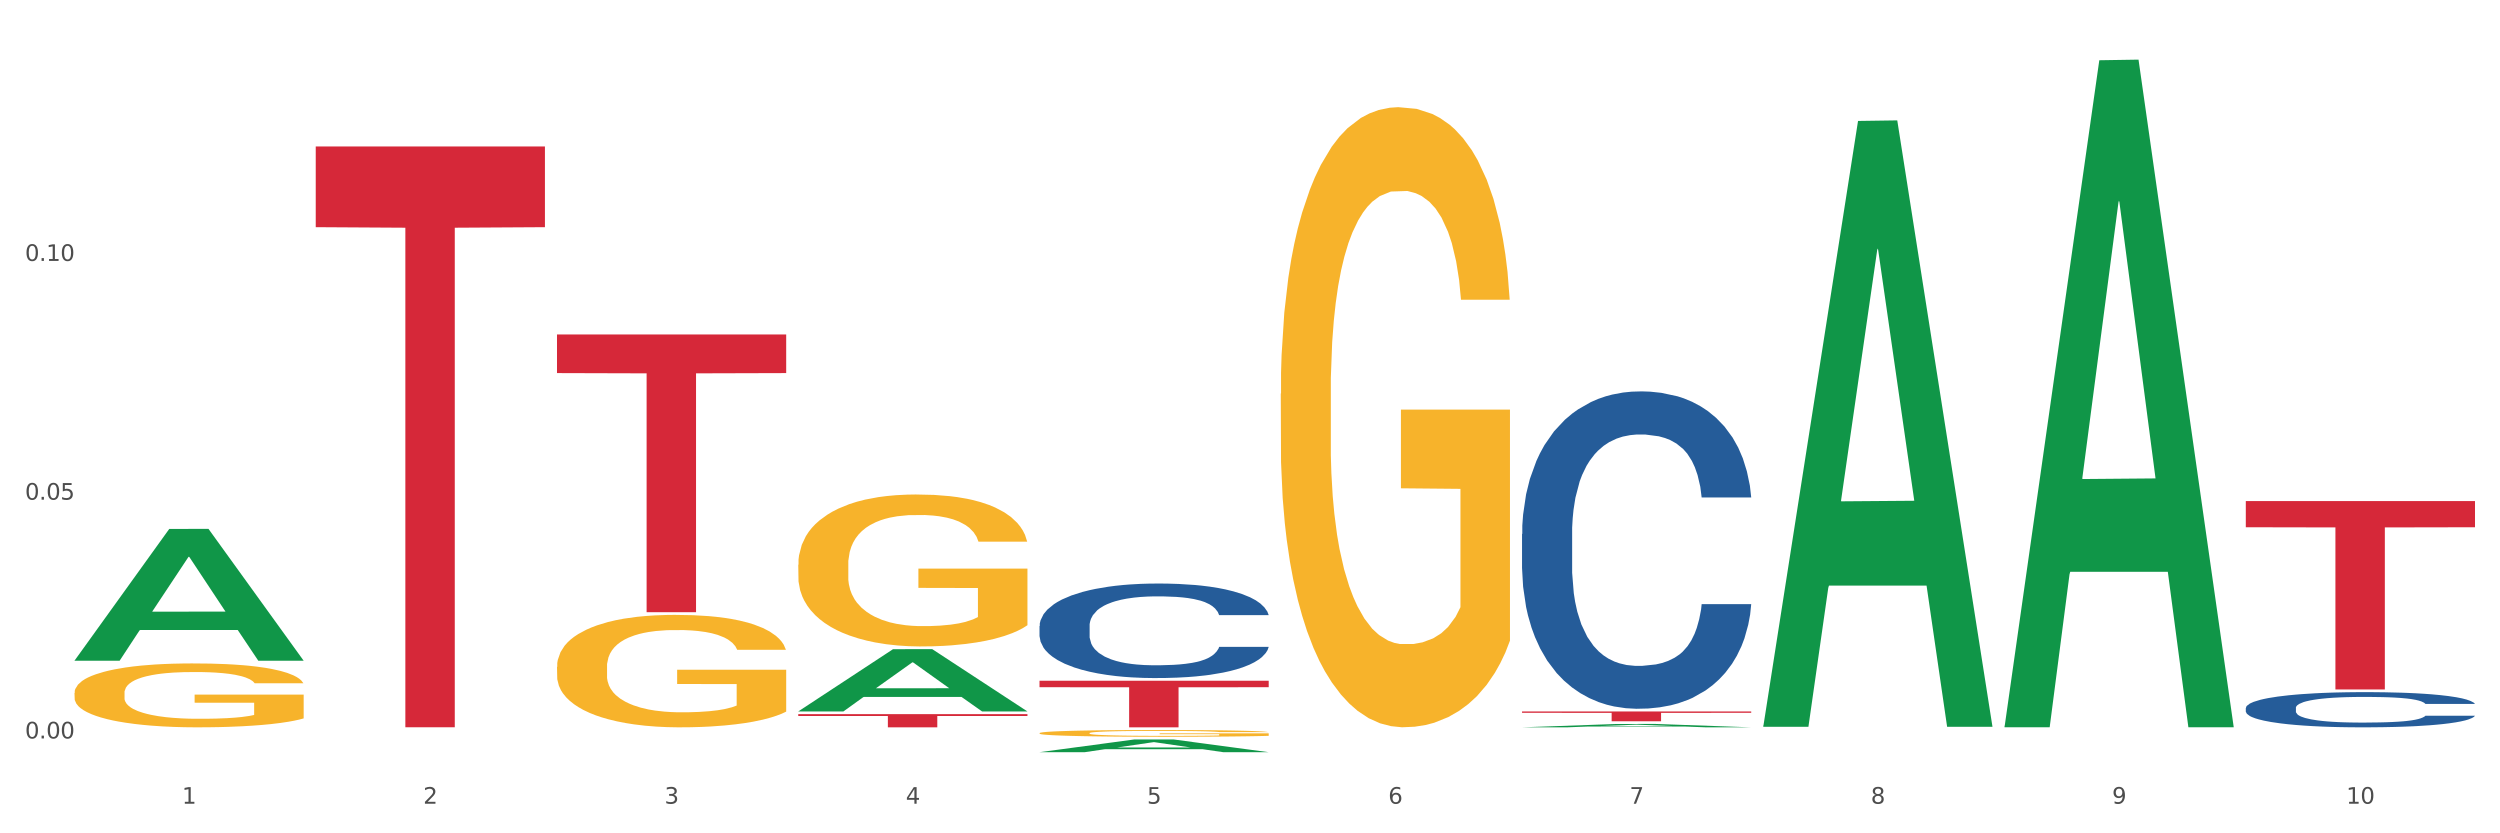
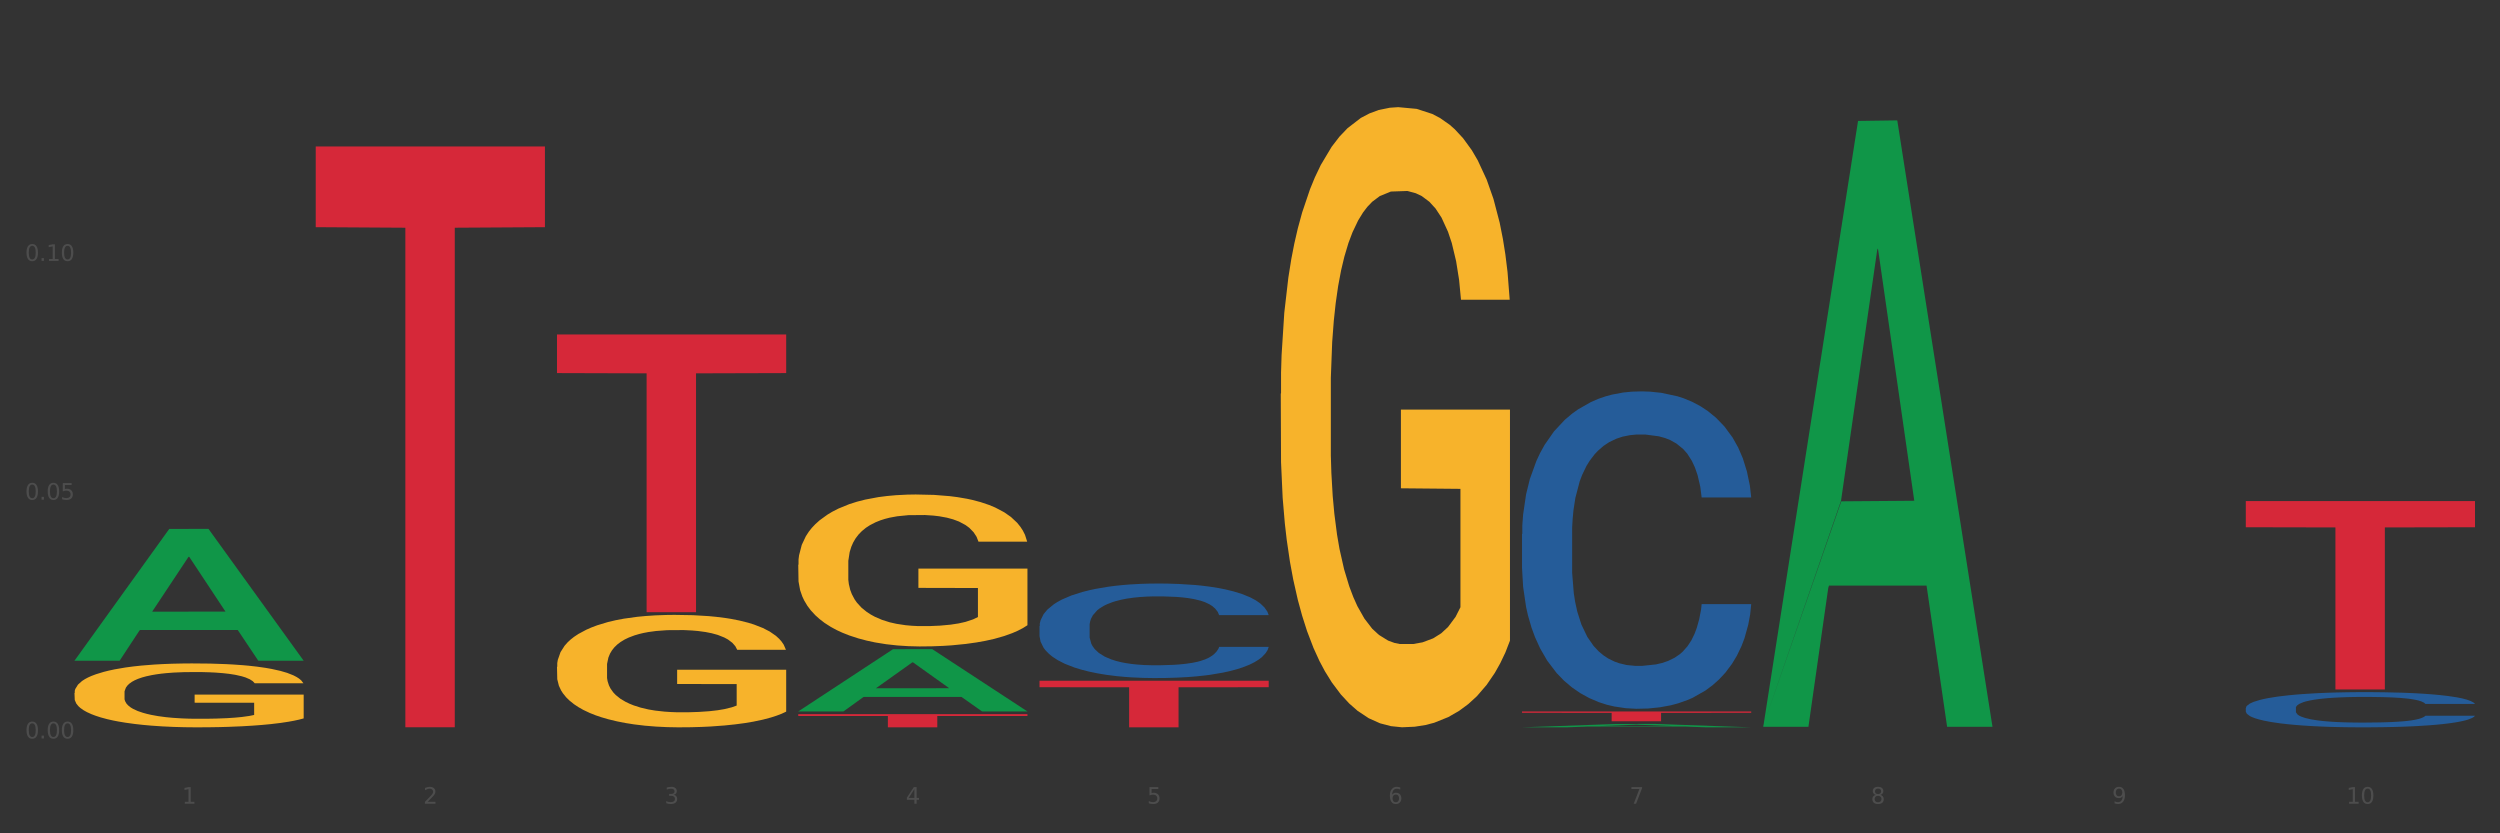
<svg xmlns="http://www.w3.org/2000/svg" xmlns:xlink="http://www.w3.org/1999/xlink" width="1080pt" height="360pt" viewBox="0 0 1080 360" version="1.1">
  <rect x="0" y="0" width="1080" height="360" fill="#333333" stroke="none" />
  <defs>
    <style type="text/css">*{stroke-linejoin: round; stroke-linecap: butt}</style>
  </defs>
  <g id="figure_1">
    <g id="patch_1">
-       <path d="M 0 360  L 1080 360  L 1080 0  L 0 0  z " style="fill: #ffffff; stroke: #ffffff; stroke-linejoin: miter" />
-     </g>
+       </g>
    <g id="axes_1">
      <g id="matplotlib.axis_1">
        <g id="xtick_1">
          <g id="text_1">
            <g style="fill: #4d4d4d" transform="translate(78.627 347.204) scale(0.096 -0.096)">
              <defs>
                <path id="DejaVuSans-31" d="M 794 531  L 1825 531  L 1825 4091  L 703 3866  L 703 4441  L 1819 4666  L 2450 4666  L 2450 531  L 3481 531  L 3481 0  L 794 0  L 794 531  z " transform="scale(0.016)" />
              </defs>
              <use xlink:href="#DejaVuSans-31" />
            </g>
          </g>
        </g>
        <g id="xtick_2">
          <g id="text_2">
            <g style="fill: #4d4d4d" transform="translate(182.851 347.204) scale(0.096 -0.096)">
              <defs>
                <path id="DejaVuSans-32" d="M 1228 531  L 3431 531  L 3431 0  L 469 0  L 469 531  Q 828 903 1448 1529  Q 2069 2156 2228 2338  Q 2531 2678 2651 2914  Q 2772 3150 2772 3378  Q 2772 3750 2511 3984  Q 2250 4219 1831 4219  Q 1534 4219 1204 4116  Q 875 4013 500 3803  L 500 4441  Q 881 4594 1212 4672  Q 1544 4750 1819 4750  Q 2544 4750 2975 4387  Q 3406 4025 3406 3419  Q 3406 3131 3298 2873  Q 3191 2616 2906 2266  Q 2828 2175 2409 1742  Q 1991 1309 1228 531  z " transform="scale(0.016)" />
              </defs>
              <use xlink:href="#DejaVuSans-32" />
            </g>
          </g>
        </g>
        <g id="xtick_3">
          <g id="text_3">
            <g style="fill: #4d4d4d" transform="translate(287.074 347.204) scale(0.096 -0.096)">
              <defs>
                <path id="DejaVuSans-33" d="M 2597 2516  Q 3050 2419 3304 2112  Q 3559 1806 3559 1356  Q 3559 666 3084 287  Q 2609 -91 1734 -91  Q 1441 -91 1130 -33  Q 819 25 488 141  L 488 750  Q 750 597 1062 519  Q 1375 441 1716 441  Q 2309 441 2620 675  Q 2931 909 2931 1356  Q 2931 1769 2642 2001  Q 2353 2234 1838 2234  L 1294 2234  L 1294 2753  L 1863 2753  Q 2328 2753 2575 2939  Q 2822 3125 2822 3475  Q 2822 3834 2567 4026  Q 2313 4219 1838 4219  Q 1578 4219 1281 4162  Q 984 4106 628 3988  L 628 4550  Q 988 4650 1302 4700  Q 1616 4750 1894 4750  Q 2613 4750 3031 4423  Q 3450 4097 3450 3541  Q 3450 3153 3228 2886  Q 3006 2619 2597 2516  z " transform="scale(0.016)" />
              </defs>
              <use xlink:href="#DejaVuSans-33" />
            </g>
          </g>
        </g>
        <g id="xtick_4">
          <g id="text_4">
            <g style="fill: #4d4d4d" transform="translate(391.298 347.204) scale(0.096 -0.096)">
              <defs>
                <path id="DejaVuSans-34" d="M 2419 4116  L 825 1625  L 2419 1625  L 2419 4116  z M 2253 4666  L 3047 4666  L 3047 1625  L 3713 1625  L 3713 1100  L 3047 1100  L 3047 0  L 2419 0  L 2419 1100  L 313 1100  L 313 1709  L 2253 4666  z " transform="scale(0.016)" />
              </defs>
              <use xlink:href="#DejaVuSans-34" />
            </g>
          </g>
        </g>
        <g id="xtick_5">
          <g id="text_5">
            <g style="fill: #4d4d4d" transform="translate(495.522 347.204) scale(0.096 -0.096)">
              <defs>
                <path id="DejaVuSans-35" d="M 691 4666  L 3169 4666  L 3169 4134  L 1269 4134  L 1269 2991  Q 1406 3038 1543 3061  Q 1681 3084 1819 3084  Q 2600 3084 3056 2656  Q 3513 2228 3513 1497  Q 3513 744 3044 326  Q 2575 -91 1722 -91  Q 1428 -91 1123 -41  Q 819 9 494 109  L 494 744  Q 775 591 1075 516  Q 1375 441 1709 441  Q 2250 441 2565 725  Q 2881 1009 2881 1497  Q 2881 1984 2565 2268  Q 2250 2553 1709 2553  Q 1456 2553 1204 2497  Q 953 2441 691 2322  L 691 4666  z " transform="scale(0.016)" />
              </defs>
              <use xlink:href="#DejaVuSans-35" />
            </g>
          </g>
        </g>
        <g id="xtick_6">
          <g id="text_6">
            <g style="fill: #4d4d4d" transform="translate(599.745 347.204) scale(0.096 -0.096)">
              <defs>
                <path id="DejaVuSans-36" d="M 2113 2584  Q 1688 2584 1439 2293  Q 1191 2003 1191 1497  Q 1191 994 1439 701  Q 1688 409 2113 409  Q 2538 409 2786 701  Q 3034 994 3034 1497  Q 3034 2003 2786 2293  Q 2538 2584 2113 2584  z M 3366 4563  L 3366 3988  Q 3128 4100 2886 4159  Q 2644 4219 2406 4219  Q 1781 4219 1451 3797  Q 1122 3375 1075 2522  Q 1259 2794 1537 2939  Q 1816 3084 2150 3084  Q 2853 3084 3261 2657  Q 3669 2231 3669 1497  Q 3669 778 3244 343  Q 2819 -91 2113 -91  Q 1303 -91 875 529  Q 447 1150 447 2328  Q 447 3434 972 4092  Q 1497 4750 2381 4750  Q 2619 4750 2861 4703  Q 3103 4656 3366 4563  z " transform="scale(0.016)" />
              </defs>
              <use xlink:href="#DejaVuSans-36" />
            </g>
          </g>
        </g>
        <g id="xtick_7">
          <g id="text_7">
            <g style="fill: #4d4d4d" transform="translate(703.969 347.204) scale(0.096 -0.096)">
              <defs>
                <path id="DejaVuSans-37" d="M 525 4666  L 3525 4666  L 3525 4397  L 1831 0  L 1172 0  L 2766 4134  L 525 4134  L 525 4666  z " transform="scale(0.016)" />
              </defs>
              <use xlink:href="#DejaVuSans-37" />
            </g>
          </g>
        </g>
        <g id="xtick_8">
          <g id="text_8">
            <g style="fill: #4d4d4d" transform="translate(808.193 347.204) scale(0.096 -0.096)">
              <defs>
                <path id="DejaVuSans-38" d="M 2034 2216  Q 1584 2216 1326 1975  Q 1069 1734 1069 1313  Q 1069 891 1326 650  Q 1584 409 2034 409  Q 2484 409 2743 651  Q 3003 894 3003 1313  Q 3003 1734 2745 1975  Q 2488 2216 2034 2216  z M 1403 2484  Q 997 2584 770 2862  Q 544 3141 544 3541  Q 544 4100 942 4425  Q 1341 4750 2034 4750  Q 2731 4750 3128 4425  Q 3525 4100 3525 3541  Q 3525 3141 3298 2862  Q 3072 2584 2669 2484  Q 3125 2378 3379 2068  Q 3634 1759 3634 1313  Q 3634 634 3220 271  Q 2806 -91 2034 -91  Q 1263 -91 848 271  Q 434 634 434 1313  Q 434 1759 690 2068  Q 947 2378 1403 2484  z M 1172 3481  Q 1172 3119 1398 2916  Q 1625 2713 2034 2713  Q 2441 2713 2670 2916  Q 2900 3119 2900 3481  Q 2900 3844 2670 4047  Q 2441 4250 2034 4250  Q 1625 4250 1398 4047  Q 1172 3844 1172 3481  z " transform="scale(0.016)" />
              </defs>
              <use xlink:href="#DejaVuSans-38" />
            </g>
          </g>
        </g>
        <g id="xtick_9">
          <g id="text_9">
            <g style="fill: #4d4d4d" transform="translate(912.416 347.204) scale(0.096 -0.096)">
              <defs>
                <path id="DejaVuSans-39" d="M 703 97  L 703 672  Q 941 559 1184 500  Q 1428 441 1663 441  Q 2288 441 2617 861  Q 2947 1281 2994 2138  Q 2813 1869 2534 1725  Q 2256 1581 1919 1581  Q 1219 1581 811 2004  Q 403 2428 403 3163  Q 403 3881 828 4315  Q 1253 4750 1959 4750  Q 2769 4750 3195 4129  Q 3622 3509 3622 2328  Q 3622 1225 3098 567  Q 2575 -91 1691 -91  Q 1453 -91 1209 -44  Q 966 3 703 97  z M 1959 2075  Q 2384 2075 2632 2365  Q 2881 2656 2881 3163  Q 2881 3666 2632 3958  Q 2384 4250 1959 4250  Q 1534 4250 1286 3958  Q 1038 3666 1038 3163  Q 1038 2656 1286 2365  Q 1534 2075 1959 2075  z " transform="scale(0.016)" />
              </defs>
              <use xlink:href="#DejaVuSans-39" />
            </g>
          </g>
        </g>
        <g id="xtick_10">
          <g id="text_10">
            <g style="fill: #4d4d4d" transform="translate(1013.586 347.204) scale(0.096 -0.096)">
              <defs>
                <path id="DejaVuSans-30" d="M 2034 4250  Q 1547 4250 1301 3770  Q 1056 3291 1056 2328  Q 1056 1369 1301 889  Q 1547 409 2034 409  Q 2525 409 2770 889  Q 3016 1369 3016 2328  Q 3016 3291 2770 3770  Q 2525 4250 2034 4250  z M 2034 4750  Q 2819 4750 3233 4129  Q 3647 3509 3647 2328  Q 3647 1150 3233 529  Q 2819 -91 2034 -91  Q 1250 -91 836 529  Q 422 1150 422 2328  Q 422 3509 836 4129  Q 1250 4750 2034 4750  z " transform="scale(0.016)" />
              </defs>
              <use xlink:href="#DejaVuSans-31" />
              <use xlink:href="#DejaVuSans-30" transform="translate(63.623 0)" />
            </g>
          </g>
        </g>
        <g id="xtick_11" />
        <g id="xtick_12" />
        <g id="xtick_13" />
        <g id="xtick_14" />
        <g id="xtick_15" />
        <g id="xtick_16" />
        <g id="xtick_17" />
        <g id="xtick_18" />
        <g id="xtick_19" />
      </g>
      <g id="matplotlib.axis_2">
        <g id="ytick_1">
          <g id="text_11">
            <g style="fill: #4d4d4d" transform="translate(10.8 319.012) scale(0.096 -0.096)">
              <defs>
                <path id="DejaVuSans-2e" d="M 684 794  L 1344 794  L 1344 0  L 684 0  L 684 794  z " transform="scale(0.016)" />
              </defs>
              <use xlink:href="#DejaVuSans-30" />
              <use xlink:href="#DejaVuSans-2e" transform="translate(63.623 0)" />
              <use xlink:href="#DejaVuSans-30" transform="translate(95.41 0)" />
              <use xlink:href="#DejaVuSans-30" transform="translate(159.033 0)" />
            </g>
          </g>
        </g>
        <g id="ytick_2">
          <g id="text_12">
            <g style="fill: #4d4d4d" transform="translate(10.8 215.863) scale(0.096 -0.096)">
              <use xlink:href="#DejaVuSans-30" />
              <use xlink:href="#DejaVuSans-2e" transform="translate(63.623 0)" />
              <use xlink:href="#DejaVuSans-30" transform="translate(95.41 0)" />
              <use xlink:href="#DejaVuSans-35" transform="translate(159.033 0)" />
            </g>
          </g>
        </g>
        <g id="ytick_3">
          <g id="text_13">
            <g style="fill: #4d4d4d" transform="translate(10.8 112.714) scale(0.096 -0.096)">
              <use xlink:href="#DejaVuSans-30" />
              <use xlink:href="#DejaVuSans-2e" transform="translate(63.623 0)" />
              <use xlink:href="#DejaVuSans-31" transform="translate(95.41 0)" />
              <use xlink:href="#DejaVuSans-30" transform="translate(159.033 0)" />
            </g>
          </g>
        </g>
        <g id="ytick_4" />
        <g id="ytick_5" />
        <g id="ytick_6" />
      </g>
      <g id="PolyCollection_1">
        <path d="M 32.175 285.332  L 32.277 285.279  L 73.107 228.511  L 90.051 228.457  L 131.187 285.439  L 111.589 285.439  L 102.709 272.17  L 60.552 272.17  L 60.246 272.384  L 51.671 285.439  L 32.175 285.439  L 32.175 285.332  L 65.86 264.252  L 97.401 264.198  L 81.783 240.603  L 81.579 240.496  L 81.375 240.656  L 65.758 264.198  L 65.86 264.252  L 32.175 285.332  z " clip-path="url(#p66301e469f)" style="fill: #109648" />
        <path d="M 344.846 243.953  L 344.963 243.893  L 344.963 241.735  L 345.197 239.876  L 346.366 235.38  L 348.119 231.663  L 349.405 229.685  L 350.691 228.066  L 352.21 226.447  L 354.081 224.769  L 357.471 222.311  L 359.575 221.052  L 362.147 219.733  L 366.823 217.814  L 370.213 216.735  L 373.72 215.836  L 379.448 214.757  L 383.188 214.277  L 387.163 213.918  L 391.956 213.678  L 395.579 213.618  L 403.529 213.798  L 410.309 214.337  L 413.582 214.757  L 417.79 215.476  L 420.011 215.956  L 423.635 216.915  L 427.376 218.174  L 429.947 219.253  L 433.805 221.292  L 436.728 223.33  L 439.416 225.848  L 440.819 227.586  L 441.871 229.205  L 442.806 231.064  L 443.741 234.001  L 422.7 234.001  L 421.882 231.903  L 420.596 229.925  L 418.725 228.006  L 417.089 226.807  L 414.283 225.308  L 411.711 224.349  L 409.023 223.63  L 405.75 223.03  L 403.178 222.73  L 399.554 222.491  L 392.423 222.551  L 387.63 223.03  L 384.357 223.63  L 382.253 224.169  L 380.383 224.769  L 378.279 225.608  L 375.824 226.867  L 374.07 228.006  L 372.317 229.445  L 370.914 230.884  L 369.628 232.562  L 368.576 234.361  L 367.758 236.219  L 367.056 238.498  L 366.472 242.274  L 366.472 250.488  L 366.706 252.346  L 367.29 254.804  L 367.992 256.663  L 369.161 258.881  L 370.213 260.38  L 372.2 262.538  L 374.421 264.336  L 376.174 265.476  L 377.928 266.435  L 380.967 267.754  L 384.357 268.833  L 387.28 269.492  L 391.254 270.092  L 393.943 270.332  L 396.281 270.451  L 402.009 270.451  L 406.1 270.272  L 410.659 269.852  L 414.166 269.312  L 417.089 268.653  L 420.362 267.574  L 422.466 266.555  L 422.466 254.025  L 396.748 253.965  L 396.748 245.632  L 443.858 245.632  L 443.858 270.092  L 441.871 271.351  L 439.65 272.49  L 437.312 273.509  L 433.805 274.768  L 429.597 275.967  L 425.856 276.806  L 421.882 277.526  L 417.206 278.185  L 411.127 278.785  L 407.386 279.025  L 402.71 279.204  L 397.216 279.264  L 392.423 279.144  L 387.747 278.845  L 382.838 278.305  L 378.045 277.526  L 374.421 276.746  L 370.797 275.787  L 366.94 274.528  L 363.9 273.329  L 361.562 272.25  L 358.99 270.871  L 356.185 269.073  L 354.081 267.454  L 352.21 265.775  L 350.223 263.617  L 348.82 261.759  L 347.418 259.42  L 346.599 257.682  L 345.664 254.984  L 344.963 251.207  L 344.846 243.953  z " clip-path="url(#p66301e469f)" style="fill: #f7b32b" />
-         <path d="M 449.069 316.714  L 449.186 316.712  L 449.186 316.616  L 449.42 316.533  L 450.589 316.333  L 452.343 316.168  L 453.628 316.08  L 454.914 316.008  L 456.434 315.936  L 458.304 315.861  L 461.694 315.752  L 463.799 315.696  L 466.37 315.637  L 471.046 315.552  L 474.436 315.504  L 477.943 315.464  L 483.671 315.416  L 487.412 315.394  L 491.386 315.378  L 496.179 315.368  L 499.803 315.365  L 507.752 315.373  L 514.532 315.397  L 517.805 315.416  L 522.014 315.448  L 524.235 315.469  L 527.859 315.512  L 531.599 315.568  L 534.171 315.616  L 538.029 315.706  L 540.951 315.797  L 543.64 315.909  L 545.043 315.986  L 546.095 316.058  L 547.03 316.141  L 547.965 316.272  L 526.923 316.272  L 526.105 316.178  L 524.819 316.09  L 522.949 316.005  L 521.312 315.952  L 518.507 315.885  L 515.935 315.842  L 513.246 315.81  L 509.973 315.784  L 507.401 315.77  L 503.778 315.76  L 496.647 315.762  L 491.854 315.784  L 488.581 315.81  L 486.477 315.834  L 484.606 315.861  L 482.502 315.898  L 480.047 315.954  L 478.294 316.005  L 476.54 316.069  L 475.138 316.133  L 473.852 316.208  L 472.8 316.288  L 471.981 316.37  L 471.28 316.472  L 470.696 316.64  L 470.696 317.005  L 470.929 317.088  L 471.514 317.197  L 472.215 317.28  L 473.384 317.378  L 474.436 317.445  L 476.424 317.541  L 478.645 317.621  L 480.398 317.672  L 482.152 317.714  L 485.191 317.773  L 488.581 317.821  L 491.503 317.85  L 495.478 317.877  L 498.167 317.888  L 500.505 317.893  L 506.232 317.893  L 510.324 317.885  L 514.883 317.866  L 518.39 317.842  L 521.312 317.813  L 524.585 317.765  L 526.69 317.72  L 526.69 317.162  L 500.972 317.16  L 500.972 316.789  L 548.082 316.789  L 548.082 317.877  L 546.095 317.933  L 543.874 317.984  L 541.536 318.029  L 538.029 318.085  L 533.82 318.138  L 530.08 318.176  L 526.105 318.208  L 521.429 318.237  L 515.351 318.264  L 511.61 318.274  L 506.934 318.282  L 501.44 318.285  L 496.647 318.28  L 491.971 318.266  L 487.061 318.242  L 482.268 318.208  L 478.645 318.173  L 475.021 318.13  L 471.163 318.074  L 468.124 318.021  L 465.786 317.973  L 463.214 317.912  L 460.409 317.832  L 458.304 317.76  L 456.434 317.685  L 454.447 317.589  L 453.044 317.506  L 451.641 317.402  L 450.823 317.325  L 449.888 317.205  L 449.186 317.037  L 449.069 316.714  z " clip-path="url(#p66301e469f)" style="fill: #f7b32b" />
        <path d="M 553.293 170.087  L 553.41 169.842  L 553.41 161.035  L 553.644 153.451  L 554.813 135.102  L 556.566 119.934  L 557.852 111.86  L 559.138 105.255  L 560.658 98.649  L 562.528 91.799  L 565.918 81.768  L 568.022 76.631  L 570.594 71.248  L 575.27 63.419  L 578.66 59.016  L 582.167 55.346  L 587.895 50.942  L 591.636 48.985  L 595.61 47.517  L 600.403 46.539  L 604.027 46.294  L 611.976 47.028  L 618.756 49.23  L 622.029 50.942  L 626.237 53.878  L 628.458 55.835  L 632.082 59.75  L 635.823 64.887  L 638.395 69.291  L 642.252 77.609  L 645.175 85.927  L 647.863 96.203  L 649.266 103.297  L 650.318 109.903  L 651.253 117.487  L 652.189 129.475  L 631.147 129.475  L 630.329 120.912  L 629.043 112.839  L 627.173 105.01  L 625.536 100.117  L 622.73 94.001  L 620.159 90.086  L 617.47 87.15  L 614.197 84.704  L 611.625 83.481  L 608.001 82.502  L 600.87 82.747  L 596.078 84.704  L 592.805 87.15  L 590.7 89.352  L 588.83 91.799  L 586.726 95.224  L 584.271 100.362  L 582.518 105.01  L 580.764 110.882  L 579.361 116.753  L 578.075 123.603  L 577.023 130.943  L 576.205 138.527  L 575.504 147.824  L 574.919 163.237  L 574.919 196.754  L 575.153 204.338  L 575.737 214.368  L 576.439 221.953  L 577.608 231.005  L 578.66 237.121  L 580.647 245.928  L 582.868 253.268  L 584.622 257.916  L 586.375 261.831  L 589.415 267.213  L 592.805 271.617  L 595.727 274.308  L 599.702 276.754  L 602.39 277.733  L 604.728 278.222  L 610.456 278.222  L 614.548 277.488  L 619.107 275.776  L 622.613 273.574  L 625.536 270.883  L 628.809 266.479  L 630.913 262.32  L 630.913 211.188  L 605.196 210.943  L 605.196 176.937  L 652.306 176.937  L 652.306 276.754  L 650.318 281.892  L 648.097 286.54  L 645.759 290.699  L 642.252 295.837  L 638.044 300.73  L 634.303 304.155  L 630.329 307.091  L 625.653 309.782  L 619.574 312.228  L 615.833 313.207  L 611.158 313.941  L 605.663 314.186  L 600.87 313.696  L 596.195 312.473  L 591.285 310.271  L 586.492 307.091  L 582.868 303.91  L 579.244 299.996  L 575.387 294.858  L 572.347 289.965  L 570.009 285.562  L 567.438 279.935  L 564.632 272.595  L 562.528 265.99  L 560.658 259.139  L 558.67 250.332  L 557.268 242.748  L 555.865 233.206  L 555.047 226.112  L 554.111 215.102  L 553.41 199.689  L 553.293 170.087  z " clip-path="url(#p66301e469f)" style="fill: #f7b32b" />
        <path d="M 970.188 305.834  L 970.305 305.821  L 970.305 305.432  L 970.656 304.904  L 971.943 303.932  L 973.582 303.196  L 976.39 302.336  L 977.912 301.975  L 979.902 301.572  L 983.998 300.919  L 988.679 300.364  L 991.956 300.059  L 994.414 299.864  L 999.915 299.517  L 1003.075 299.364  L 1006.352 299.239  L 1009.161 299.156  L 1013.842 299.059  L 1017.587 299.017  L 1021.917 299.003  L 1025.546 299.017  L 1030.344 299.073  L 1037.366 299.239  L 1040.058 299.337  L 1043.686 299.503  L 1047.431 299.725  L 1050.474 299.948  L 1053.985 300.267  L 1057.613 300.683  L 1061.125 301.211  L 1063.582 301.697  L 1065.572 302.211  L 1067.327 302.835  L 1068.615 303.516  L 1069.2 304.085  L 1047.782 304.085  L 1047.197 303.571  L 1046.027 303.016  L 1044.857 302.641  L 1043.569 302.336  L 1041.58 301.989  L 1039.824 301.766  L 1036.898 301.503  L 1034.206 301.336  L 1031.983 301.239  L 1029.291 301.156  L 1023.556 301.072  L 1019.46 301.072  L 1016.885 301.1  L 1013.725 301.169  L 1011.033 301.267  L 1007.873 301.433  L 1005.415 301.614  L 1002.958 301.85  L 1001.553 302.016  L 999.447 302.322  L 998.042 302.572  L 996.17 303.002  L 995.116 303.308  L 993.244 304.099  L 992.424 304.682  L 992.073 305.085  L 991.839 305.529  L 991.839 307.695  L 992.541 308.667  L 993.127 309.083  L 994.063 309.555  L 995.818 310.166  L 998.393 310.763  L 1001.085 311.194  L 1003.309 311.458  L 1005.415 311.652  L 1007.522 311.805  L 1010.097 311.944  L 1012.203 312.027  L 1015.363 312.11  L 1019.109 312.152  L 1022.035 312.152  L 1028.003 312.082  L 1030.695 312.013  L 1033.27 311.916  L 1036.079 311.763  L 1038.303 311.596  L 1039.59 311.471  L 1041.697 311.208  L 1043.335 310.93  L 1044.739 310.611  L 1045.676 310.333  L 1046.729 309.916  L 1047.548 309.444  L 1047.782 309.194  L 1069.2 309.194  L 1068.732 309.694  L 1067.913 310.18  L 1066.274 310.833  L 1064.987 311.208  L 1062.997 311.666  L 1060.89 312.055  L 1057.965 312.485  L 1055.273 312.804  L 1052.464 313.082  L 1049.421 313.332  L 1043.92 313.679  L 1041.931 313.776  L 1037.717 313.943  L 1034.44 314.04  L 1029.642 314.137  L 1024.726 314.193  L 1019.577 314.207  L 1015.012 314.179  L 1009.98 314.096  L 1006.82 314.012  L 1003.309 313.887  L 999.212 313.693  L 995.35 313.457  L 991.722 313.179  L 988.328 312.86  L 985.168 312.499  L 981.072 311.902  L 978.029 311.319  L 975.805 310.777  L 974.284 310.319  L 972.762 309.736  L 971.943 309.333  L 970.656 308.361  L 970.188 307.459  L 970.188 305.834  z " clip-path="url(#p66301e469f)" style="fill: #255c99" />
        <path d="M 657.517 230.683  L 657.634 230.558  L 657.634 227.052  L 657.985 222.293  L 659.272 213.528  L 660.911 206.891  L 663.72 199.127  L 665.241 195.871  L 667.231 192.24  L 671.327 186.354  L 676.008 181.345  L 679.285 178.59  L 681.743 176.837  L 687.244 173.707  L 690.404 172.329  L 693.681 171.202  L 696.49 170.451  L 701.171 169.574  L 704.916 169.198  L 709.247 169.073  L 712.875 169.198  L 717.673 169.699  L 724.695 171.202  L 727.387 172.079  L 731.015 173.581  L 734.76 175.585  L 737.803 177.589  L 741.314 180.469  L 744.943 184.225  L 748.454 188.984  L 750.911 193.367  L 752.901 198  L 754.657 203.635  L 755.944 209.771  L 756.529 214.905  L 735.112 214.905  L 734.526 210.272  L 733.356 205.263  L 732.186 201.882  L 730.898 199.127  L 728.909 195.996  L 727.153 193.993  L 724.227 191.614  L 721.535 190.111  L 719.312 189.234  L 716.62 188.483  L 710.885 187.732  L 706.789 187.732  L 704.214 187.982  L 701.054 188.608  L 698.362 189.485  L 695.202 190.987  L 692.745 192.615  L 690.287 194.744  L 688.882 196.247  L 686.776 199.002  L 685.371 201.256  L 683.499 205.138  L 682.445 207.893  L 680.573 215.03  L 679.754 220.29  L 679.402 223.921  L 679.168 227.929  L 679.168 247.464  L 679.871 256.229  L 680.456 259.986  L 681.392 264.244  L 683.148 269.753  L 685.722 275.138  L 688.414 279.02  L 690.638 281.399  L 692.745 283.152  L 694.851 284.53  L 697.426 285.782  L 699.533 286.533  L 702.693 287.285  L 706.438 287.66  L 709.364 287.66  L 715.332 287.034  L 718.024 286.408  L 720.599 285.532  L 723.408 284.154  L 725.632 282.651  L 726.919 281.524  L 729.026 279.145  L 730.664 276.641  L 732.069 273.761  L 733.005 271.256  L 734.058 267.499  L 734.877 263.242  L 735.112 260.988  L 756.529 260.988  L 756.061 265.496  L 755.242 269.879  L 753.603 275.764  L 752.316 279.145  L 750.326 283.278  L 748.22 286.784  L 745.294 290.666  L 742.602 293.546  L 739.793 296.05  L 736.75 298.304  L 731.249 301.435  L 729.26 302.312  L 725.046 303.814  L 721.769 304.691  L 716.971 305.567  L 712.055 306.068  L 706.906 306.194  L 702.341 305.943  L 697.309 305.192  L 694.149 304.44  L 690.638 303.313  L 686.542 301.56  L 682.679 299.431  L 679.051 296.927  L 675.657 294.047  L 672.497 290.791  L 668.401 285.406  L 665.358 280.147  L 663.134 275.263  L 661.613 271.131  L 660.091 265.871  L 659.272 262.24  L 657.985 253.474  L 657.517 245.335  L 657.517 230.683  z " clip-path="url(#p66301e469f)" style="fill: #255c99" />
        <path d="M 449.069 270.433  L 449.187 270.395  L 449.187 269.351  L 449.538 267.934  L 450.825 265.323  L 452.464 263.346  L 455.272 261.034  L 456.794 260.064  L 458.783 258.982  L 462.88 257.23  L 467.561 255.738  L 470.838 254.917  L 473.296 254.395  L 478.797 253.463  L 481.957 253.052  L 485.234 252.717  L 488.042 252.493  L 492.724 252.232  L 496.469 252.12  L 500.799 252.083  L 504.427 252.12  L 509.226 252.269  L 516.248 252.717  L 518.94 252.978  L 522.568 253.425  L 526.313 254.022  L 529.356 254.619  L 532.867 255.477  L 536.495 256.595  L 540.006 258.013  L 542.464 259.318  L 544.454 260.698  L 546.209 262.376  L 547.497 264.204  L 548.082 265.733  L 526.664 265.733  L 526.079 264.353  L 524.909 262.861  L 523.738 261.854  L 522.451 261.034  L 520.461 260.101  L 518.706 259.505  L 515.78 258.796  L 513.088 258.348  L 510.864 258.087  L 508.173 257.864  L 502.438 257.64  L 498.342 257.64  L 495.767 257.714  L 492.607 257.901  L 489.915 258.162  L 486.755 258.61  L 484.297 259.094  L 481.84 259.728  L 480.435 260.176  L 478.328 260.997  L 476.924 261.668  L 475.051 262.824  L 473.998 263.645  L 472.126 265.771  L 471.306 267.337  L 470.955 268.419  L 470.721 269.612  L 470.721 275.43  L 471.423 278.041  L 472.009 279.16  L 472.945 280.428  L 474.7 282.069  L 477.275 283.673  L 479.967 284.829  L 482.191 285.538  L 484.297 286.06  L 486.404 286.47  L 488.979 286.843  L 491.085 287.067  L 494.245 287.291  L 497.991 287.403  L 500.916 287.403  L 506.885 287.216  L 509.577 287.03  L 512.152 286.769  L 514.961 286.358  L 517.184 285.911  L 518.472 285.575  L 520.578 284.867  L 522.217 284.121  L 523.621 283.263  L 524.558 282.517  L 525.611 281.398  L 526.43 280.13  L 526.664 279.459  L 548.082 279.459  L 547.614 280.801  L 546.795 282.107  L 545.156 283.86  L 543.869 284.867  L 541.879 286.097  L 539.772 287.142  L 536.846 288.298  L 534.155 289.156  L 531.346 289.902  L 528.303 290.573  L 522.802 291.505  L 520.813 291.767  L 516.599 292.214  L 513.322 292.475  L 508.524 292.736  L 503.608 292.885  L 498.459 292.923  L 493.894 292.848  L 488.862 292.624  L 485.702 292.401  L 482.191 292.065  L 478.094 291.543  L 474.232 290.909  L 470.604 290.163  L 467.21 289.305  L 464.05 288.335  L 459.954 286.731  L 456.911 285.165  L 454.687 283.71  L 453.166 282.48  L 451.644 280.913  L 450.825 279.831  L 449.538 277.221  L 449.069 274.796  L 449.069 270.433  z " clip-path="url(#p66301e469f)" style="fill: #255c99" />
        <path d="M 136.399 63.272  L 235.411 63.272  L 235.411 98.139  L 196.463 98.375  L 196.463 314.175  L 175.112 314.175  L 175.112 98.375  L 136.399 98.139  L 136.399 63.507  L 136.399 63.272  z " clip-path="url(#p66301e469f)" style="fill: #d62839" />
        <path d="M 240.622 144.502  L 339.635 144.502  L 339.635 161.173  L 300.687 161.286  L 300.687 264.467  L 279.336 264.467  L 279.336 161.286  L 240.622 161.173  L 240.622 144.615  L 240.622 144.502  z " clip-path="url(#p66301e469f)" style="fill: #d62839" />
        <path d="M 344.846 308.509  L 443.858 308.509  L 443.858 309.301  L 404.91 309.306  L 404.91 314.207  L 383.559 314.207  L 383.559 309.306  L 344.846 309.301  L 344.846 308.514  L 344.846 308.509  z " clip-path="url(#p66301e469f)" style="fill: #d62839" />
        <path d="M 449.069 294.081  L 548.082 294.081  L 548.082 296.878  L 509.134 296.897  L 509.134 314.207  L 487.783 314.207  L 487.783 296.897  L 449.069 296.878  L 449.069 294.1  L 449.069 294.081  z " clip-path="url(#p66301e469f)" style="fill: #d62839" />
        <path d="M 657.517 307.352  L 756.529 307.352  L 756.529 307.942  L 717.581 307.946  L 717.581 311.594  L 696.23 311.594  L 696.23 307.946  L 657.517 307.942  L 657.517 307.356  L 657.517 307.352  z " clip-path="url(#p66301e469f)" style="fill: #d62839" />
        <path d="M 970.188 216.462  L 1069.2 216.462  L 1069.2 227.771  L 1030.252 227.848  L 1030.252 297.845  L 1008.901 297.845  L 1008.901 227.848  L 970.188 227.771  L 970.188 216.538  L 970.188 216.462  z " clip-path="url(#p66301e469f)" style="fill: #d62839" />
        <path d="M 240.622 288.075  L 240.739 288.031  L 240.739 286.433  L 240.973 285.058  L 242.142 281.731  L 243.895 278.98  L 245.181 277.516  L 246.467 276.318  L 247.987 275.12  L 249.857 273.878  L 253.247 272.059  L 255.351 271.127  L 257.923 270.151  L 262.599 268.731  L 265.989 267.933  L 269.496 267.267  L 275.224 266.469  L 278.965 266.114  L 282.939 265.847  L 287.732 265.67  L 291.356 265.626  L 299.305 265.759  L 306.085 266.158  L 309.358 266.469  L 313.566 267.001  L 315.788 267.356  L 319.411 268.066  L 323.152 268.997  L 325.724 269.796  L 329.581 271.304  L 332.504 272.813  L 335.193 274.676  L 336.595 275.963  L 337.647 277.161  L 338.583 278.536  L 339.518 280.71  L 318.476 280.71  L 317.658 279.157  L 316.372 277.693  L 314.502 276.274  L 312.865 275.386  L 310.06 274.277  L 307.488 273.567  L 304.799 273.035  L 301.526 272.591  L 298.954 272.369  L 295.33 272.192  L 288.2 272.236  L 283.407 272.591  L 280.134 273.035  L 278.03 273.434  L 276.159 273.878  L 274.055 274.499  L 271.6 275.431  L 269.847 276.274  L 268.093 277.338  L 266.69 278.403  L 265.405 279.645  L 264.352 280.976  L 263.534 282.352  L 262.833 284.038  L 262.248 286.833  L 262.248 292.911  L 262.482 294.286  L 263.067 296.105  L 263.768 297.481  L 264.937 299.122  L 265.989 300.231  L 267.976 301.828  L 270.197 303.159  L 271.951 304.002  L 273.704 304.712  L 276.744 305.688  L 280.134 306.487  L 283.056 306.975  L 287.031 307.419  L 289.719 307.596  L 292.057 307.685  L 297.785 307.685  L 301.877 307.552  L 306.436 307.241  L 309.943 306.842  L 312.865 306.354  L 316.138 305.555  L 318.242 304.801  L 318.242 295.528  L 292.525 295.484  L 292.525 289.317  L 339.635 289.317  L 339.635 307.419  L 337.647 308.35  L 335.426 309.193  L 333.088 309.947  L 329.581 310.879  L 325.373 311.766  L 321.632 312.388  L 317.658 312.92  L 312.982 313.408  L 306.903 313.852  L 303.163 314.029  L 298.487 314.162  L 292.992 314.207  L 288.2 314.118  L 283.524 313.896  L 278.614 313.497  L 273.821 312.92  L 270.197 312.343  L 266.574 311.633  L 262.716 310.702  L 259.677 309.814  L 257.339 309.016  L 254.767 307.995  L 251.961 306.664  L 249.857 305.466  L 247.987 304.224  L 246 302.627  L 244.597 301.252  L 243.194 299.521  L 242.376 298.235  L 241.441 296.238  L 240.739 293.443  L 240.622 288.075  z " clip-path="url(#p66301e469f)" style="fill: #f7b32b" />
        <path d="M 32.175 299.356  L 32.292 299.331  L 32.292 298.423  L 32.526 297.641  L 33.695 295.75  L 35.448 294.187  L 36.734 293.355  L 38.02 292.674  L 39.54 291.993  L 41.41 291.287  L 44.8 290.254  L 46.904 289.724  L 49.476 289.17  L 54.152 288.363  L 57.542 287.909  L 61.049 287.531  L 66.777 287.077  L 70.517 286.875  L 74.492 286.724  L 79.285 286.623  L 82.909 286.598  L 90.858 286.673  L 97.638 286.9  L 100.911 287.077  L 105.119 287.379  L 107.34 287.581  L 110.964 287.984  L 114.705 288.514  L 117.277 288.968  L 121.134 289.825  L 124.057 290.682  L 126.745 291.741  L 128.148 292.473  L 129.2 293.153  L 130.135 293.935  L 131.071 295.17  L 110.029 295.17  L 109.211 294.288  L 107.925 293.456  L 106.054 292.649  L 104.418 292.145  L 101.612 291.514  L 99.041 291.111  L 96.352 290.808  L 93.079 290.556  L 90.507 290.43  L 86.883 290.329  L 79.752 290.355  L 74.96 290.556  L 71.686 290.808  L 69.582 291.035  L 67.712 291.287  L 65.608 291.64  L 63.153 292.17  L 61.399 292.649  L 59.646 293.254  L 58.243 293.859  L 56.957 294.565  L 55.905 295.322  L 55.087 296.103  L 54.386 297.061  L 53.801 298.65  L 53.801 302.104  L 54.035 302.886  L 54.619 303.919  L 55.321 304.701  L 56.49 305.634  L 57.542 306.264  L 59.529 307.172  L 61.75 307.928  L 63.504 308.408  L 65.257 308.811  L 68.296 309.366  L 71.686 309.819  L 74.609 310.097  L 78.583 310.349  L 81.272 310.45  L 83.61 310.5  L 89.338 310.5  L 93.429 310.425  L 97.988 310.248  L 101.495 310.021  L 104.418 309.744  L 107.691 309.29  L 109.795 308.861  L 109.795 303.592  L 84.078 303.566  L 84.078 300.062  L 131.187 300.062  L 131.187 310.349  L 129.2 310.878  L 126.979 311.358  L 124.641 311.786  L 121.134 312.316  L 116.926 312.82  L 113.185 313.173  L 109.211 313.475  L 104.535 313.753  L 98.456 314.005  L 94.715 314.106  L 90.039 314.181  L 84.545 314.207  L 79.752 314.156  L 75.076 314.03  L 70.167 313.803  L 65.374 313.475  L 61.75 313.148  L 58.126 312.744  L 54.269 312.215  L 51.229 311.71  L 48.891 311.257  L 46.32 310.677  L 43.514 309.92  L 41.41 309.24  L 39.54 308.534  L 37.552 307.626  L 36.15 306.844  L 34.747 305.861  L 33.928 305.13  L 32.993 303.995  L 32.292 302.407  L 32.175 299.356  z " clip-path="url(#p66301e469f)" style="fill: #f7b32b" />
-         <path d="M 761.74 313.495  L 761.842 313.249  L 802.672 52.248  L 819.617 52.002  L 860.753 313.987  L 841.154 313.987  L 832.274 252.98  L 790.117 252.98  L 789.811 253.964  L 781.237 313.987  L 761.74 313.987  L 761.74 313.495  L 795.425 216.573  L 826.966 216.327  L 811.349 107.843  L 811.144 107.351  L 810.94 108.089  L 795.323 216.327  L 795.425 216.573  L 761.74 313.495  z " clip-path="url(#p66301e469f)" style="fill: #109648" />
+         <path d="M 761.74 313.495  L 761.842 313.249  L 802.672 52.248  L 819.617 52.002  L 860.753 313.987  L 841.154 313.987  L 832.274 252.98  L 790.117 252.98  L 789.811 253.964  L 781.237 313.987  L 761.74 313.987  L 761.74 313.495  L 795.425 216.573  L 826.966 216.327  L 811.349 107.843  L 811.144 107.351  L 810.94 108.089  L 795.323 216.327  L 761.74 313.495  z " clip-path="url(#p66301e469f)" style="fill: #109648" />
        <path d="M 344.846 307.3  L 344.948 307.275  L 385.778 280.448  L 402.722 280.423  L 443.858 307.351  L 424.26 307.351  L 415.379 301.08  L 373.223 301.08  L 372.916 301.181  L 364.342 307.351  L 344.846 307.351  L 344.846 307.3  L 378.53 297.338  L 410.072 297.313  L 394.454 286.162  L 394.25 286.112  L 394.046 286.188  L 378.428 297.313  L 378.53 297.338  L 344.846 307.3  z " clip-path="url(#p66301e469f)" style="fill: #109648" />
-         <path d="M 449.069 324.939  L 449.172 324.934  L 490.001 319.449  L 506.946 319.443  L 548.082 324.95  L 528.484 324.95  L 519.603 323.667  L 477.446 323.667  L 477.14 323.688  L 468.566 324.95  L 449.069 324.95  L 449.069 324.939  L 482.754 322.902  L 514.295 322.897  L 498.678 320.617  L 498.474 320.607  L 498.269 320.622  L 482.652 322.897  L 482.754 322.902  L 449.069 324.939  z " clip-path="url(#p66301e469f)" style="fill: #109648" />
        <path d="M 657.517 314.204  L 657.619 314.203  L 698.449 312.754  L 715.393 312.753  L 756.529 314.207  L 736.931 314.207  L 728.05 313.868  L 685.893 313.868  L 685.587 313.874  L 677.013 314.207  L 657.517 314.207  L 657.517 314.204  L 691.201 313.666  L 722.742 313.665  L 707.125 313.062  L 706.921 313.06  L 706.717 313.064  L 691.099 313.665  L 691.201 313.666  L 657.517 314.204  z " clip-path="url(#p66301e469f)" style="fill: #109648" />
-         <path d="M 865.964 313.648  L 866.066 313.377  L 906.896 26.03  L 923.84 25.759  L 964.976 314.19  L 945.378 314.19  L 936.498 247.025  L 894.341 247.025  L 894.034 248.108  L 885.46 314.19  L 865.964 314.19  L 865.964 313.648  L 899.649 206.942  L 931.19 206.672  L 915.572 87.237  L 915.368 86.695  L 915.164 87.508  L 899.547 206.672  L 899.649 206.942  L 865.964 313.648  z " clip-path="url(#p66301e469f)" style="fill: #109648" />
      </g>
    </g>
  </g>
  <defs>
    <clipPath id="p66301e469f">
      <rect x="32.175" y="10.8" width="1037.025" height="329.109" />
    </clipPath>
  </defs>
</svg>